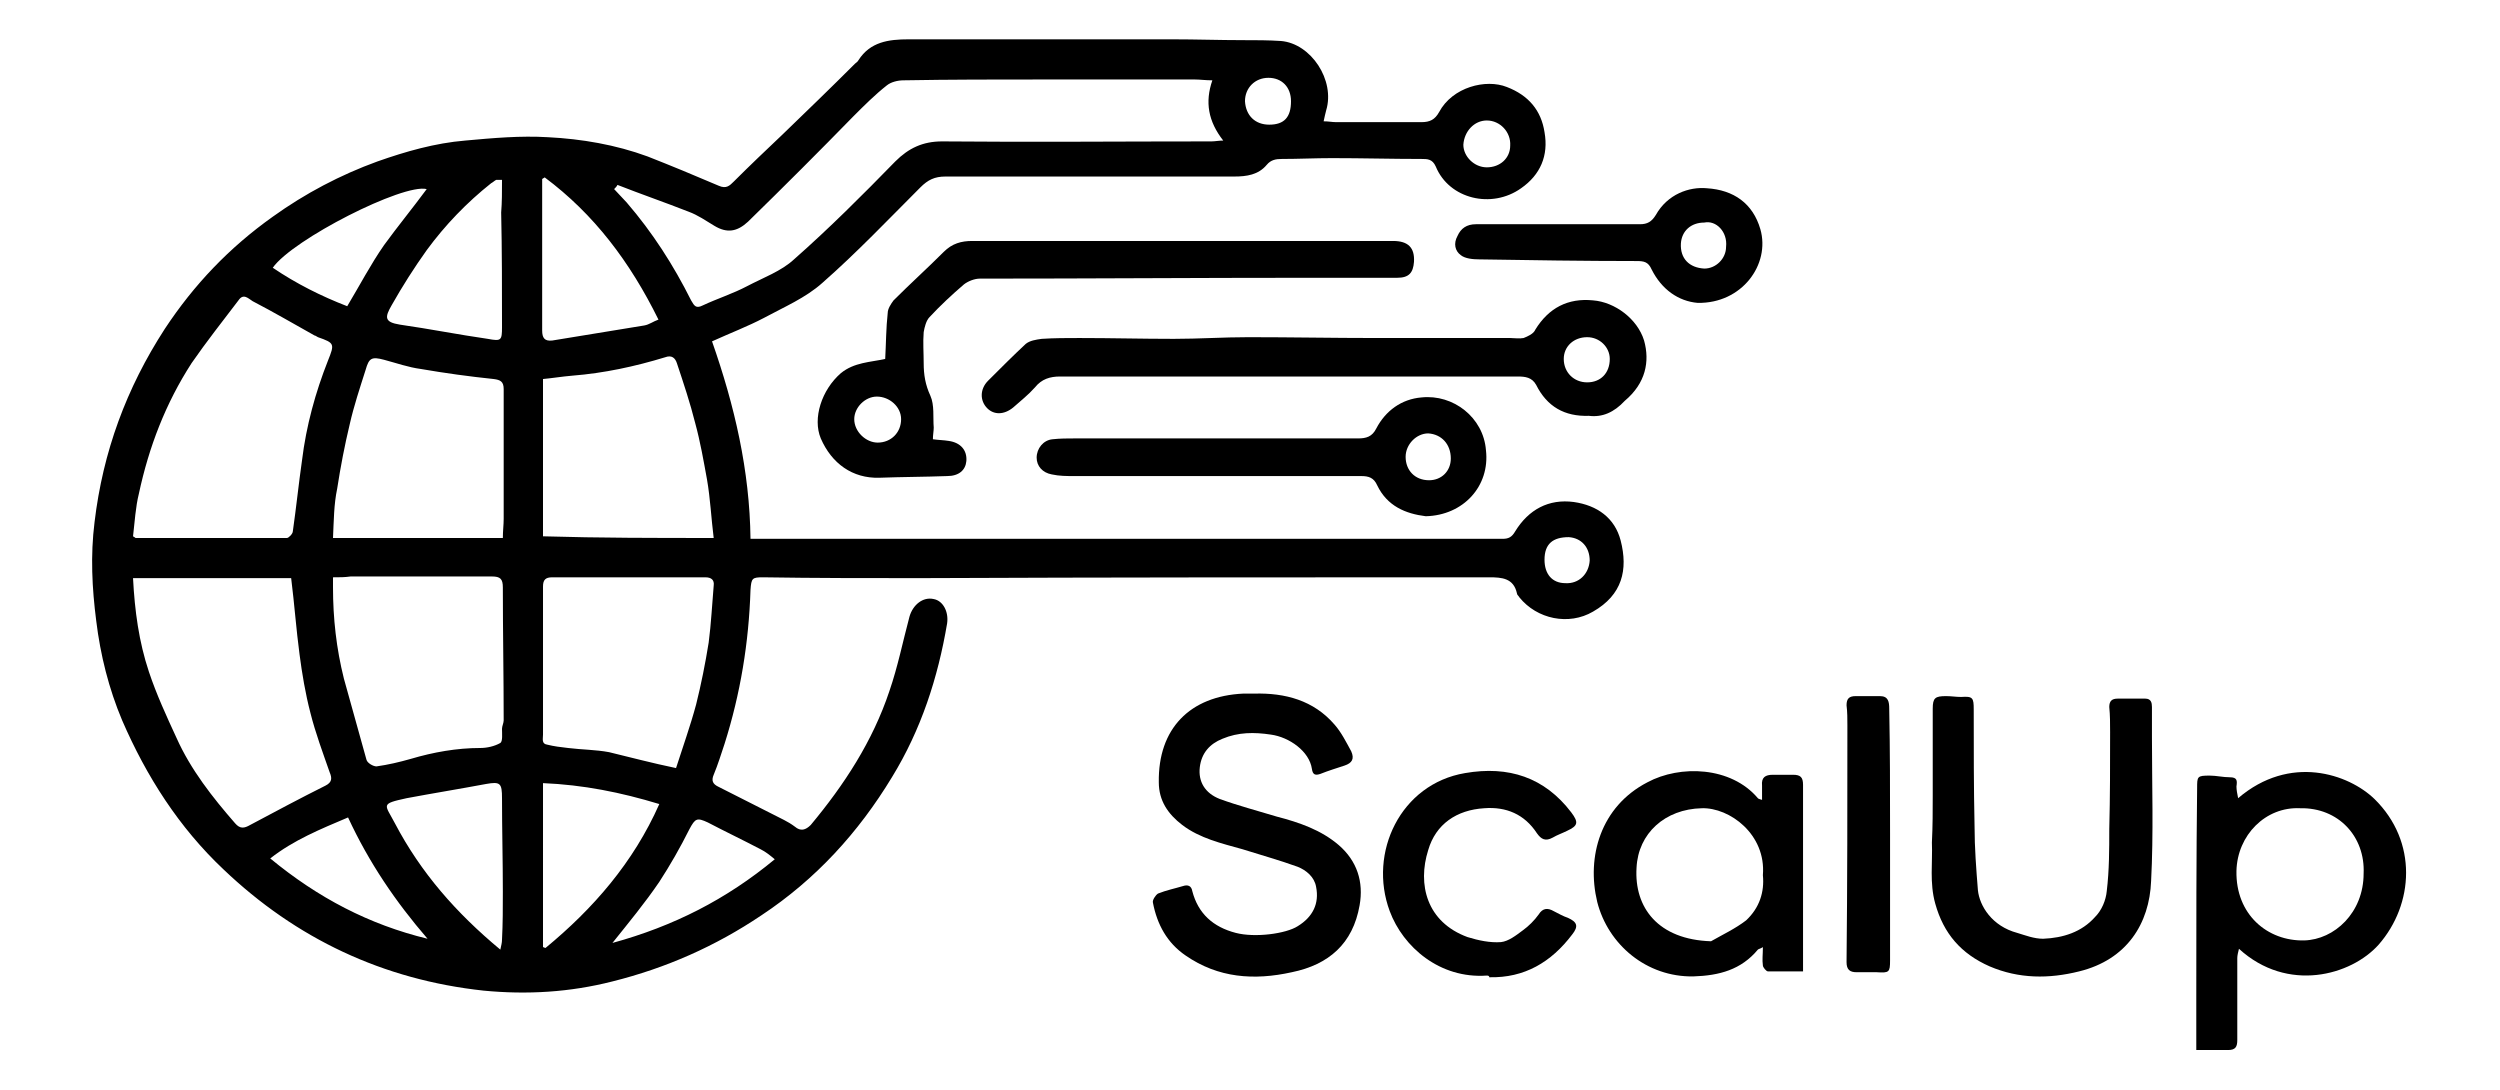
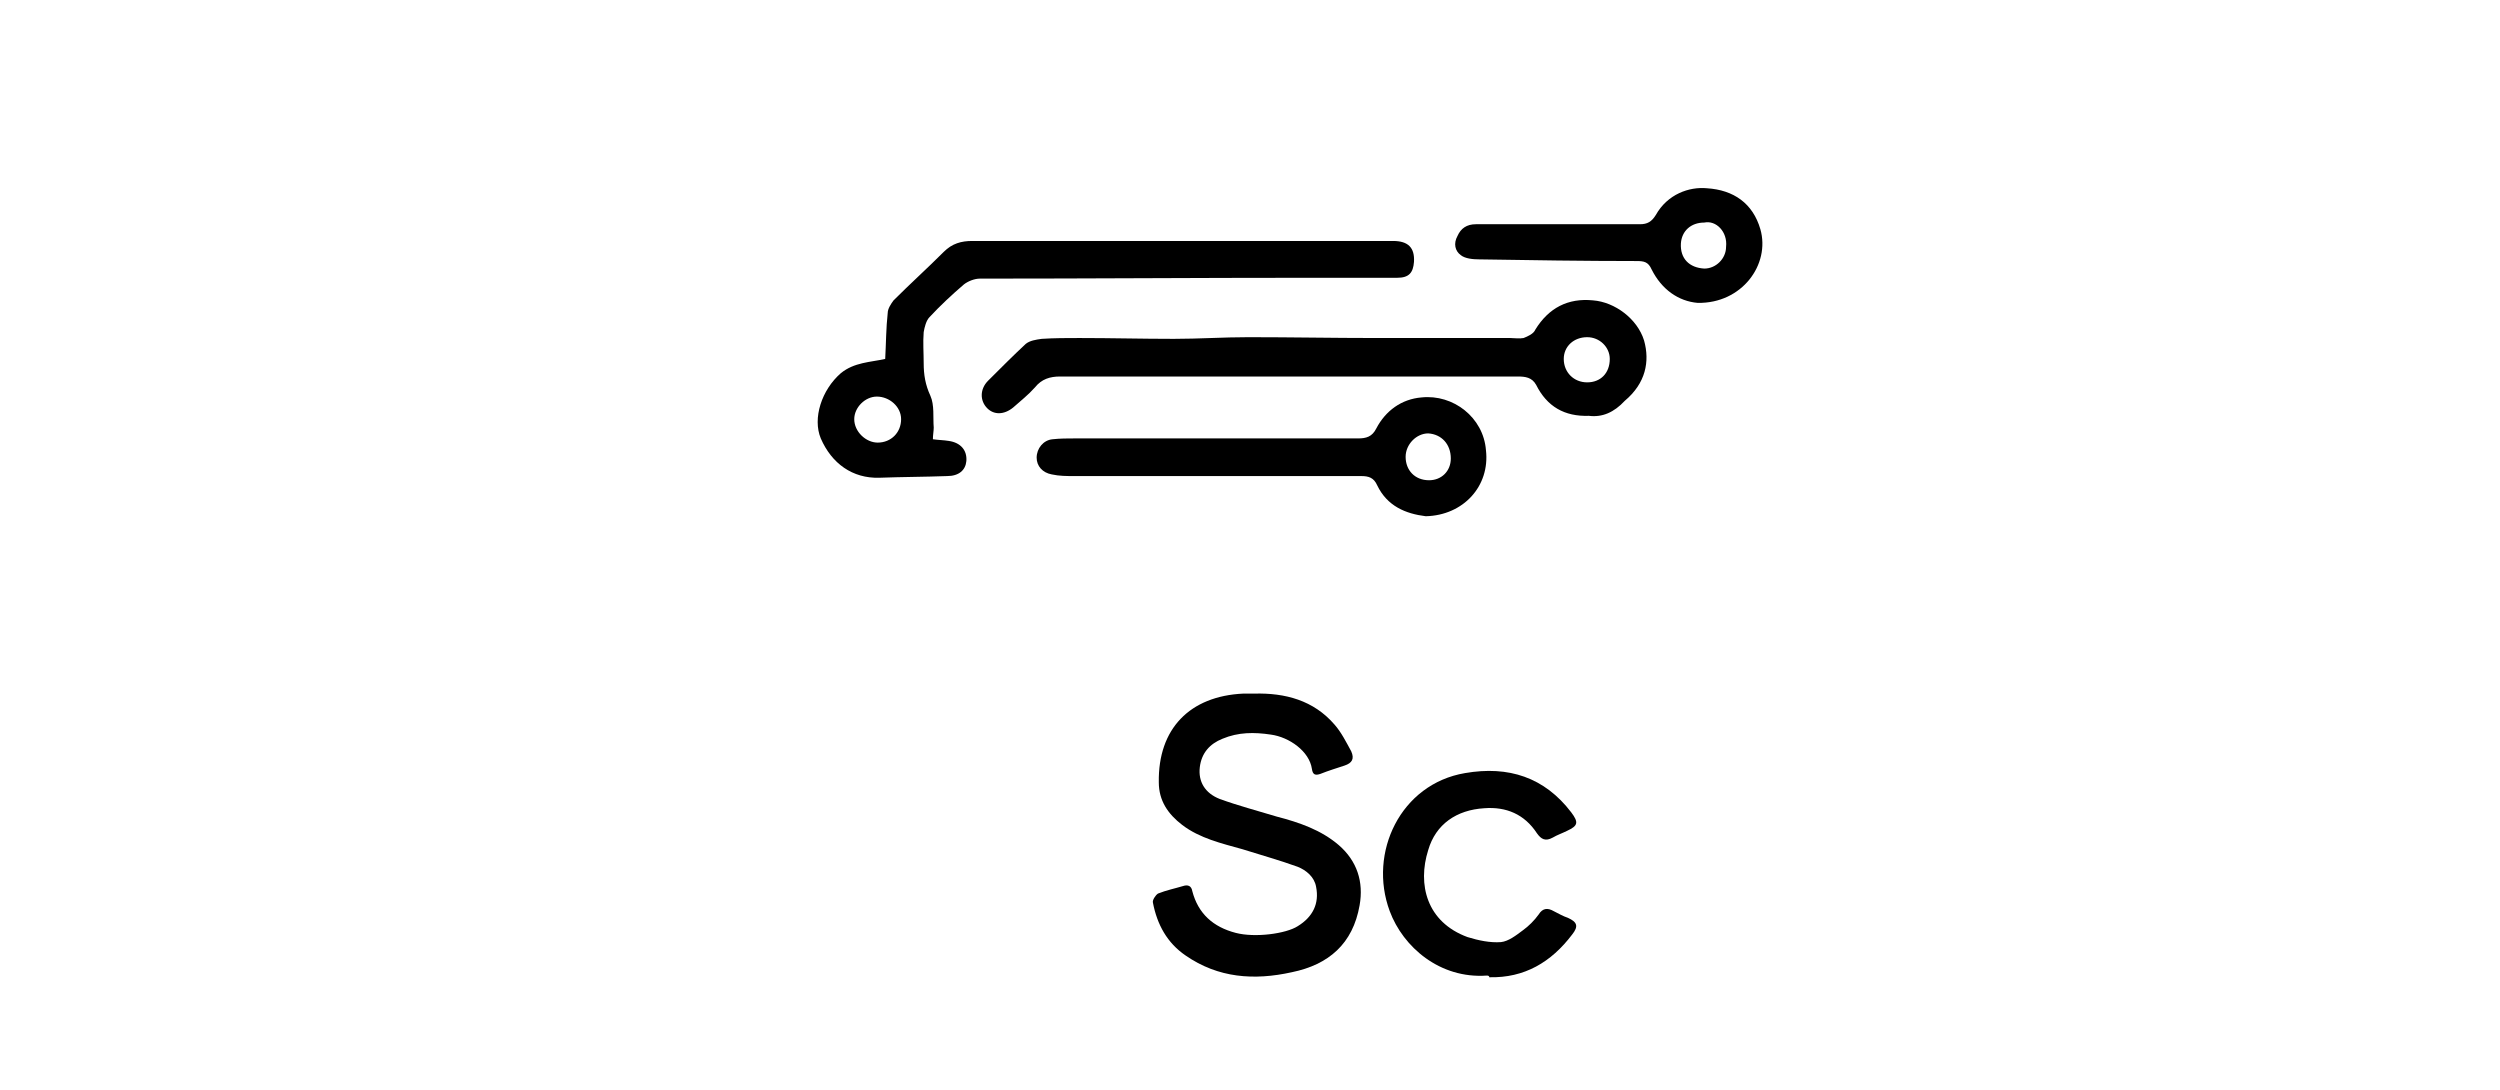
<svg xmlns="http://www.w3.org/2000/svg" id="Capa_1" x="0px" y="0px" viewBox="0 0 298.8 130.3" style="enable-background:new 0 0 298.8 130.3;" xml:space="preserve">
  <g>
-     <path d="M89.7,64.4c2.1,0,3.9,0,5.7,0c25.3,0,50.5,0,75.8,0c2.8,0,5.6,0,8.4,0c0.7,0,1.1-0.2,1.5-0.9c1.6-2.6,4-3.9,7-3.5  c2.8,0.4,4.9,1.9,5.6,4.6c0.9,3.5,0.2,6.5-3.3,8.5c-2.9,1.7-6.7,0.9-8.8-1.7c-0.1-0.2-0.3-0.3-0.3-0.5c-0.4-1.8-1.8-1.9-3.3-1.9  c-22.7,0-45.4,0-68.2,0.1c-6.2,0-12.4,0-18.6-0.1c-1.3,0-1.4,0.1-1.5,1.5c-0.2,6.3-1.2,12.4-3.1,18.4c-0.4,1.2-0.8,2.5-1.3,3.7  c-0.3,0.7-0.1,1.1,0.5,1.4c2.6,1.3,5.3,2.7,7.9,4c0.4,0.2,0.9,0.5,1.3,0.8c0.7,0.6,1.3,0.4,1.9-0.2c4-4.8,7.4-10,9.4-16  c1-2.9,1.6-5.9,2.4-8.9c0.4-1.4,1.6-2.4,2.9-2.1c1.1,0.2,1.8,1.5,1.6,2.9c-1.1,6.5-3.1,12.7-6.6,18.4c-4,6.6-9.1,12.2-15.6,16.5  c-5.5,3.7-11.4,6.3-17.8,7.9c-5.1,1.3-10.2,1.6-15.4,1.1c-12-1.3-22.4-6.2-31.1-14.5c-5.3-5-9.2-11.1-12.1-17.8  c-1.6-3.8-2.6-7.8-3.1-11.9c-0.5-3.9-0.7-7.8-0.2-11.8c1-8.4,3.8-16,8.4-23.1c3.5-5.3,7.7-9.7,12.9-13.4c3.9-2.8,8.1-5,12.5-6.6  c3.4-1.2,6.9-2.2,10.5-2.5c3.3-0.3,6.6-0.6,9.9-0.4c4,0.2,8.1,0.9,11.9,2.3c2.8,1.1,5.7,2.3,8.5,3.5c0.9,0.4,1.3,0,1.8-0.5  c1.9-1.9,3.9-3.8,5.8-5.6c2.9-2.8,5.8-5.6,8.7-8.5c0.1-0.1,0.3-0.2,0.4-0.4c1.4-2.2,3.6-2.5,6-2.5c10.5,0,21,0,31.5,0  c2.8,0,5.7,0.1,8.5,0.1c1.5,0,3,0,4.5,0.1c3.6,0.3,6.5,4.7,5.4,8.3c-0.1,0.4-0.2,0.8-0.3,1.3c0.6,0,1,0.1,1.5,0.1  c3.4,0,6.8,0,10.2,0c1,0,1.6-0.3,2.1-1.2c1.6-3,5.6-4,8.1-3c2.6,1,4.1,2.8,4.5,5.4c0.5,2.8-0.5,5.1-2.8,6.7  c-3.5,2.5-8.6,1.3-10.2-2.6c-0.4-0.9-1-0.9-1.7-0.9c-3.6,0-7.1-0.1-10.7-0.1c-2,0-4,0.1-6,0.1c-0.7,0-1.3,0.1-1.8,0.7  c-1,1.2-2.4,1.4-3.9,1.4c-11.5,0-23,0-34.5,0c-1.3,0-2.1,0.4-3,1.3c-3.8,3.8-7.6,7.8-11.7,11.4c-2,1.8-4.6,2.9-7,4.2  c-1.9,1-4,1.8-6.2,2.8C87.8,48.5,89.6,56.2,89.7,64.4z M73.8,22.1c-0.1,0.2-0.2,0.3-0.4,0.5c0.5,0.5,1,1.1,1.5,1.6  c3.1,3.6,5.6,7.5,7.7,11.7c0.4,0.7,0.6,1,1.4,0.6c1.7-0.8,3.6-1.4,5.3-2.3c1.9-1,4.1-1.8,5.6-3.2c4.2-3.7,8.2-7.7,12.1-11.7  c1.6-1.6,3.3-2.4,5.6-2.4c10.7,0.1,21.5,0,32.2,0c0.4,0,0.9-0.1,1.4-0.1c-1.8-2.3-2.2-4.6-1.3-7.2c-0.8,0-1.5-0.1-2.1-0.1  c-6,0-12.1,0-18.1,0c-5.6,0-11.1,0-16.7,0.1c-0.7,0-1.5,0.2-2,0.6c-1.4,1.1-2.7,2.4-4,3.7C98,18,93.7,22.3,89.4,26.5  c-1.3,1.2-2.5,1.4-4,0.5c-1-0.6-2-1.3-3.1-1.7C79.5,24.2,76.6,23.2,73.8,22.1z M34.8,69.1c-6.2,0-12.5,0-18.9,0  c0.2,3.9,0.7,7.6,1.9,11.2c0.9,2.7,2.1,5.3,3.3,7.9c1.7,3.8,4.3,7.1,7,10.2c0.6,0.7,1.1,0.6,1.8,0.2c3-1.6,6-3.2,9-4.7  c0.8-0.4,0.8-0.9,0.5-1.6c-0.8-2.3-1.7-4.7-2.3-7.1c-0.6-2.3-1-4.7-1.3-7C35.4,75.2,35.2,72.3,34.8,69.1z M15.9,64.1  c0.2,0.1,0.3,0.2,0.3,0.2c6,0,12.1,0,18.1,0c0.2,0,0.7-0.5,0.7-0.8c0.4-2.8,0.7-5.7,1.1-8.5c0.5-4.1,1.6-8.1,3.1-11.9  c0.8-2,0.8-2.1-1.2-2.8c-0.2-0.1-0.3-0.2-0.4-0.2c-2.5-1.4-4.9-2.8-7.4-4.1c-0.5-0.3-1.1-1-1.7-0.1c-1.9,2.5-3.8,4.9-5.6,7.5  c-3.1,4.8-5.1,10-6.3,15.6C16.2,60.6,16.1,62.4,15.9,64.1z M39.8,69c0,0.6,0,0.9,0,1.2c0,3.7,0.4,7.3,1.3,10.9  c0.9,3.2,1.8,6.5,2.7,9.7c0.1,0.4,0.8,0.8,1.2,0.8c1.4-0.2,2.7-0.5,4.1-0.9c2.7-0.8,5.5-1.3,8.3-1.3c0.8,0,1.7-0.2,2.4-0.6  c0.3-0.2,0.2-1.1,0.2-1.7c0-0.3,0.2-0.7,0.2-1c0-5.3-0.1-10.6-0.1-15.9c0-1-0.3-1.3-1.3-1.3c-5.6,0-11.3,0-16.9,0  C41.2,69,40.6,69,39.8,69z M80.8,91.8c0.8-2.5,1.7-5,2.4-7.6c0.6-2.4,1.1-4.9,1.5-7.4c0.3-2.3,0.4-4.5,0.6-6.8c0.1-0.7-0.3-1-1-1  c-6.1,0-12.2,0-18.3,0c-0.8,0-1.1,0.3-1.1,1.1c0,2,0,4,0,6c0,3.9,0,7.8,0,11.7c0,0.5-0.2,1.1,0.5,1.2c0.8,0.2,1.6,0.3,2.5,0.4  c1.6,0.2,3.3,0.2,4.9,0.5C75.3,90.5,77.9,91.2,80.8,91.8z M39.8,64.3c6.9,0,13.5,0,20.3,0c0-0.8,0.1-1.6,0.1-2.3  c0-5.2,0-10.3,0-15.5c0-0.9-0.4-1.1-1.2-1.2c-2.9-0.3-5.8-0.7-8.7-1.2c-1.5-0.2-2.9-0.7-4.4-1.1c-1.5-0.4-1.8-0.2-2.2,1.2  c-0.7,2.2-1.4,4.3-1.9,6.5c-0.6,2.5-1.1,5.1-1.5,7.7C39.9,60.3,39.9,62.2,39.8,64.3z M85.3,64.3c-0.3-2.4-0.4-4.7-0.8-7  c-0.4-2.2-0.8-4.5-1.4-6.7c-0.6-2.4-1.4-4.8-2.2-7.2c-0.2-0.6-0.6-1-1.4-0.7c-3.6,1.1-7.3,1.9-11.1,2.2c-1.2,0.1-2.4,0.3-3.5,0.4  c0,6.4,0,12.6,0,18.8C71.7,64.3,78.4,64.3,85.3,64.3z M59.8,113.5c0.1-0.5,0.2-0.8,0.2-1.2c0.1-1.9,0.1-3.8,0.1-5.7  c0-3.7-0.1-7.5-0.1-11.2c0-1.8-0.2-2-1.9-1.7c-3.2,0.6-6.3,1.1-9.5,1.7c-3.2,0.7-2.6,0.7-1.4,3C50.3,104.3,54.5,109.1,59.8,113.5z   M60,21.5c-0.4,0-0.5,0-0.7,0c-0.2,0.1-0.4,0.3-0.6,0.4c-2.9,2.3-5.5,5-7.7,8c-1.5,2.1-2.9,4.3-4.2,6.6c-0.8,1.4-0.9,2,1,2.3  c3.5,0.5,7,1.2,10.5,1.7c1.6,0.3,1.7,0.2,1.7-1.4c0-4.6,0-9.2-0.1-13.7C60,24.2,60,22.9,60,21.5z M64.9,113.2  c0.1,0,0.2,0.1,0.3,0.1c5.7-4.7,10.5-10.2,13.6-17.2c-4.6-1.4-9.1-2.3-13.9-2.5C64.9,100.3,64.9,106.7,64.9,113.2z M65.1,21.2  c-0.1,0.1-0.2,0.1-0.3,0.2c0,1.3,0,2.7,0,4c0,4.7,0,9.4,0,14.1c0,0.9,0.3,1.3,1.2,1.2c3.7-0.6,7.3-1.2,11-1.8  c0.6-0.1,1.1-0.5,1.7-0.7C75.3,31.3,71,25.6,65.1,21.2z M73.2,112.7c7.3-2,13.6-5.2,19.4-10c-0.6-0.5-1.1-0.9-1.7-1.2  c-2.1-1.1-4.2-2.1-6.3-3.2c-1.3-0.6-1.5-0.5-2.2,0.8c-1.1,2.2-2.3,4.3-3.6,6.3C77.1,107.9,75.2,110.2,73.2,112.7z M51,22.6  c-2.8-0.7-16,6-18.4,9.4c2.8,1.9,5.8,3.4,8.9,4.6c1.5-2.5,2.8-5,4.4-7.3C47.5,27.1,49.3,24.9,51,22.6z M51.1,112.2  c-3.8-4.4-7-9.1-9.5-14.5c-3.3,1.4-6.5,2.7-9.3,4.9C38,107.3,44.1,110.5,51.1,112.2z M151.7,14.9c1.8,0,2.6-0.9,2.6-2.8  c0-1.7-1.1-2.8-2.7-2.8c-1.6,0-2.8,1.2-2.8,2.8C148.9,13.8,150,14.9,151.7,14.9z M177.7,20c1.6,0,2.8-1.1,2.8-2.6  c0.1-1.6-1.2-3-2.8-3c-1.5,0-2.7,1.3-2.8,2.9C174.9,18.7,176.2,20,177.7,20z M184.6,66.9c0,1.7,0.9,2.8,2.5,2.8  c1.6,0.1,2.8-1.1,2.9-2.7c0-1.6-1-2.7-2.5-2.8C185.6,64.2,184.6,65,184.6,66.9z" />
    <path d="M105.8,42.9c0.1-1.8,0.1-3.7,0.3-5.5c0-0.5,0.4-1.1,0.7-1.5c2-2,4-3.8,6-5.8c1-1,2.1-1.3,3.4-1.3c11.1,0,22.3,0,33.4,0  c5.6,0,11.3,0,16.9,0c1.8,0,2.6,0.8,2.5,2.5c-0.1,1.3-0.6,1.9-2,1.9c-3.6,0-7.2,0-10.8,0c-13,0-26.1,0.1-39.1,0.1  c-0.6,0-1.4,0.3-1.9,0.7c-1.4,1.2-2.8,2.5-4.1,3.9c-0.4,0.4-0.6,1.2-0.7,1.8c-0.1,1.2,0,2.5,0,3.7c0,1.4,0.2,2.6,0.8,3.9  c0.5,1.1,0.3,2.6,0.4,3.8c0,0.4-0.1,0.9-0.1,1.4c0.7,0.1,1.3,0.1,1.9,0.2c1.4,0.2,2.2,1.1,2.1,2.4c-0.1,1.1-0.9,1.8-2.3,1.8  c-2.7,0.1-5.4,0.1-8.1,0.2c-3.2,0.1-5.7-1.7-7-4.7c-1-2.4,0.1-5.8,2.4-7.8C102.1,43.3,104,43.3,105.8,42.9z M107.7,50.1  c0-1.5-1.4-2.7-2.9-2.7c-1.4,0-2.7,1.3-2.7,2.7c0,1.5,1.4,2.8,2.8,2.8C106.5,52.9,107.7,51.7,107.7,50.1z" />
    <path d="M189.9,49.7c-2.9,0.1-5-1.1-6.3-3.7c-0.5-0.9-1.3-1-2.2-1c-5.5,0-11,0-16.4,0c-12.8,0-25.6,0-38.3,0c-1.2,0-2.2,0.3-3,1.3  c-0.8,0.9-1.7,1.6-2.6,2.4c-1.1,0.9-2.3,0.9-3.1,0.1c-0.9-0.9-0.9-2.3,0.1-3.3c1.5-1.5,3-3,4.5-4.4c0.5-0.4,1.2-0.5,1.9-0.6  c1.5-0.1,3-0.1,4.5-0.1c3.8,0,7.5,0.1,11.3,0.1c3,0,5.9-0.2,8.9-0.2c5.1,0,10.2,0.1,15.2,0.1c5.4,0,10.8,0,16.1,0  c0.5,0,1.1,0.1,1.6,0c0.5-0.2,1.2-0.5,1.4-1c1.6-2.6,3.9-3.8,6.9-3.5c2.6,0.2,5.3,2.2,6.1,4.8c0.7,2.5,0.2,5.1-2.3,7.2  C192.9,49.3,191.5,49.9,189.9,49.7z M189.7,40.3c-1.6,0-2.8,1.1-2.8,2.6c0,1.6,1.2,2.8,2.8,2.8c1.6,0,2.7-1.1,2.7-2.8  C192.4,41.5,191.2,40.3,189.7,40.3z" />
    <path d="M149.9,82.9c3.7-0.1,7.1,0.8,9.6,3.7c0.8,0.9,1.4,2.1,2,3.2c0.4,0.9,0.1,1.4-0.8,1.7c-0.9,0.3-1.9,0.6-2.9,1  c-0.6,0.2-0.9,0.1-1-0.6c-0.3-2.1-2.7-3.8-4.9-4.1c-2-0.3-3.9-0.3-5.8,0.5c-1.5,0.6-2.5,1.7-2.7,3.4c-0.2,1.7,0.6,3.1,2.4,3.8  c2.2,0.8,4.5,1.4,6.8,2.1c2.7,0.7,5.3,1.6,7.4,3.4c2.2,1.9,3,4.4,2.5,7.2c-0.8,4.6-3.7,7.1-8.1,8c-4.5,1-8.8,0.7-12.7-2  c-2.2-1.5-3.4-3.7-3.9-6.3c-0.1-0.3,0.3-0.9,0.6-1.1c1-0.4,2-0.6,3-0.9c0.6-0.2,1,0,1.1,0.6c0.7,2.7,2.5,4.3,5.2,5  c2.3,0.6,6,0.1,7.4-0.8c1.8-1.1,2.6-2.7,2.2-4.7c-0.2-1.2-1.2-2-2.2-2.4c-2.2-0.8-4.4-1.4-6.6-2.1c-2.5-0.7-5.1-1.3-7.2-2.9  c-1.7-1.3-2.8-2.9-2.8-5.1c-0.1-6.4,3.7-10.3,10.1-10.6C149.1,82.9,149.5,82.9,149.9,82.9z" />
-     <path d="M267.5,95.4c6.2-5.3,13.2-2.9,16.3,0.1c5.2,5.1,4.7,12.6,0.5,17.4c-3.3,3.7-10.9,5.8-16.7,0.5c-0.1,0.4-0.2,0.8-0.2,1.1  c0,3.3,0,6.5,0,9.8c0,0.8-0.2,1.2-1.1,1.2c-1.2,0-2.4,0-3.8,0c0-2.2,0-4.2,0-6.2c0-8.4,0-16.7,0.1-25.1c0-1.4,0-1.5,1.5-1.5  c0.8,0,1.6,0.2,2.4,0.2c0.9,0,0.9,0.4,0.8,1.1C267.3,94.4,267.4,94.9,267.5,95.4z M274.9,96.6c-4.1-0.2-7.5,3.2-7.6,7.5  c-0.1,5.2,3.7,8.4,8.1,8.3c3.6-0.1,7.1-3.3,7.1-8C282.7,100,279.5,96.5,274.9,96.6z" />
-     <path d="M231,95.1c0-3.5,0-7,0-10.4c0-1.3,0.3-1.5,1.6-1.5c0.6,0,1.2,0.1,1.8,0.1c1.4-0.1,1.5,0.1,1.5,1.5c0,4.7,0,9.3,0.1,14  c0,2.5,0.2,5.1,0.4,7.6c0.2,1.9,1.7,4.3,4.7,5.1c1,0.3,2,0.7,3.1,0.7c2.4-0.1,4.6-0.8,6.2-2.6c0.8-0.8,1.3-2,1.4-3.1  c0.3-2.5,0.3-5,0.3-7.4c0.1-3.9,0.1-7.7,0.1-11.6c0-1,0-2-0.1-3c0-0.7,0.3-1,1-1c1.1,0,2.2,0,3.3,0c0.7,0,0.8,0.5,0.8,1  c0,1.2,0,2.4,0,3.6c0,5.7,0.2,11.5-0.1,17.2c-0.2,5.1-2.9,9.4-8.6,10.8c-3.6,0.9-7.2,0.9-10.7-0.6c-3.4-1.5-5.5-3.9-6.5-7.5  c-0.7-2.5-0.3-4.9-0.4-7.3C231,98.7,231,96.9,231,95.1C231,95.1,231,95.1,231,95.1z" />
-     <path d="M215.5,116.1c-1.4,0-2.8,0-4.2,0c-0.2,0-0.6-0.5-0.6-0.7c-0.1-0.7,0-1.3,0-2.2c-0.3,0.2-0.5,0.2-0.6,0.3  c-2,2.4-4.6,3.1-7.7,3.2c-5.6,0.1-10.2-3.8-11.5-8.9c-1.3-5.4,0.4-11.4,6-14.3c3.9-2.1,10-1.9,13.2,1.9c0.1,0.1,0.2,0.1,0.5,0.2  c0-0.6,0-1.2,0-1.7c-0.1-1,0.4-1.3,1.3-1.3c0.8,0,1.6,0,2.4,0c0.9,0,1.2,0.3,1.2,1.2c0,5.6,0,11.1,0,16.7  C215.5,112.3,215.5,114.1,215.5,116.1z M210.7,104.6c0.4-4.9-4-8.1-7.3-8c-4.4,0.1-7.6,3-7.8,7.1c-0.3,4.8,2.6,8.6,8.9,8.8  c1.4-0.8,2.9-1.5,4.2-2.5C210.3,108.5,210.9,106.6,210.7,104.6z" />
    <path d="M170.4,61.7c-2.4-0.3-4.6-1.2-5.8-3.7c-0.4-0.9-1-1.1-1.9-1.1c-11.4,0-22.8,0-34.3,0c-0.9,0-1.8,0-2.7-0.2  c-1.1-0.2-1.8-1-1.8-2c0-1.1,0.8-2.1,1.9-2.2c0.9-0.1,1.8-0.1,2.6-0.1c11.3,0,22.6,0,33.9,0c1,0,1.7-0.2,2.2-1.2  c1.1-2.1,3-3.5,5.4-3.7c3.8-0.4,7.4,2.4,7.7,6.3C178.1,58.1,174.9,61.6,170.4,61.7z M173.4,54.8c0-1.7-1.1-2.9-2.7-3  c-1.4,0-2.7,1.3-2.7,2.8c0,1.6,1.1,2.8,2.8,2.8C172.3,57.4,173.4,56.3,173.4,54.8z" />
    <path d="M177.7,116.6c-5.6,0.4-10-3.4-11.6-7.7c-2.6-7,1.3-15.2,9-16.5c5.2-0.9,9.5,0.5,12.7,4.7c0.9,1.2,0.8,1.6-0.5,2.2  c-0.6,0.3-1.2,0.5-1.7,0.8c-0.9,0.5-1.4,0.2-1.9-0.5c-1.5-2.3-3.7-3.2-6.3-3c-3.3,0.2-5.8,1.9-6.7,5c-1.3,4.1-0.2,8.6,4.7,10.4  c1.3,0.4,2.7,0.7,4,0.6c0.9-0.1,1.8-0.8,2.6-1.4c0.7-0.5,1.4-1.2,1.9-1.9c0.5-0.8,1.1-0.8,1.8-0.4c0.6,0.3,1.1,0.6,1.7,0.8  c1.1,0.5,1.3,1,0.5,2c-2.5,3.3-5.7,5.2-9.9,5.1C178,116.6,177.8,116.6,177.7,116.6z" />
    <path d="M202.9,36.2c-2.3-0.2-4.3-1.6-5.5-4c-0.4-0.9-0.9-1-1.8-1c-6.3,0-12.6-0.1-18.8-0.2c-0.8,0-1.7-0.1-2.2-0.5  c-0.7-0.5-0.9-1.4-0.4-2.3c0.4-0.9,1.1-1.4,2.2-1.4c3,0,6,0,9,0c3.5,0,7,0,10.6,0c0.9,0,1.4-0.3,1.9-1.1c1.4-2.5,4-3.4,6.1-3.2  c3.2,0.2,5.5,1.8,6.4,4.9C211.6,31.6,208.2,36.3,202.9,36.2z M203.7,26.6c-1.6,0-2.7,1-2.8,2.5c-0.1,1.8,1,2.9,2.8,3  c1.4,0,2.6-1.2,2.6-2.6C206.5,27.7,205.1,26.3,203.7,26.6z" />
-     <path d="M225.9,99.6c0,5.1,0,10.1,0,15.2c0,1.4-0.1,1.5-1.6,1.4c-0.8,0-1.6,0-2.4,0c-0.8,0-1.2-0.3-1.2-1.2  c0.1-9.4,0.1-18.8,0.1-28.3c0-0.8,0-1.6-0.1-2.4c0-0.8,0.3-1.1,1.1-1.1c1,0,1.9,0,2.9,0c1,0,1.1,0.7,1.1,1.5  C225.9,89.6,225.9,94.6,225.9,99.6z" />
  </g>
</svg>